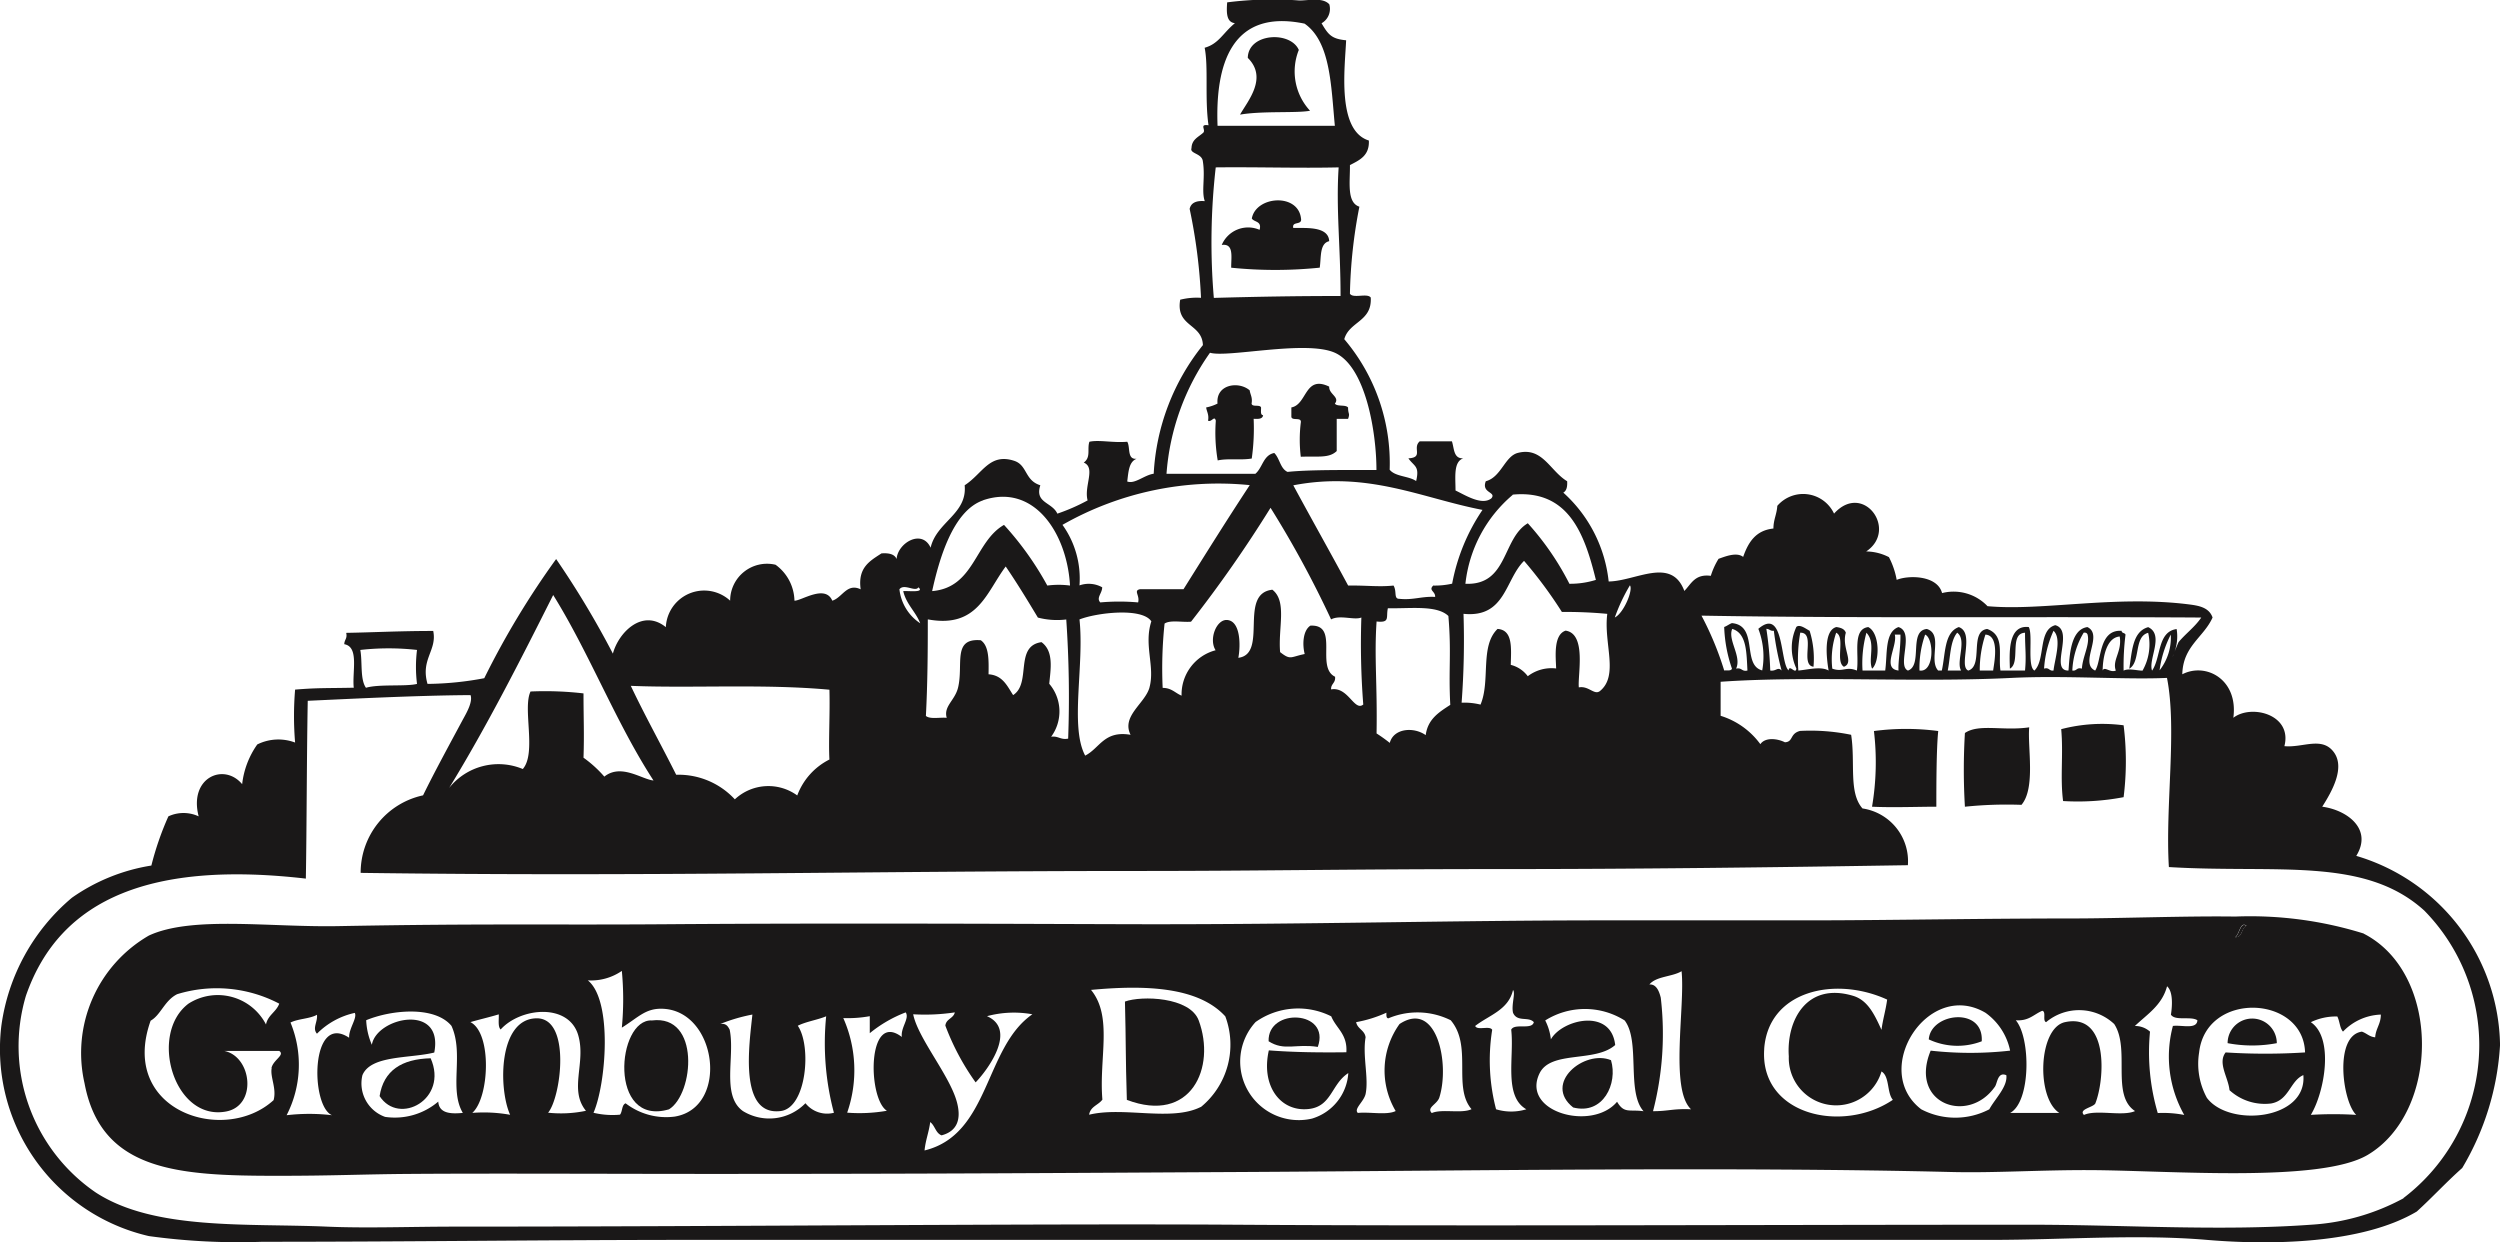
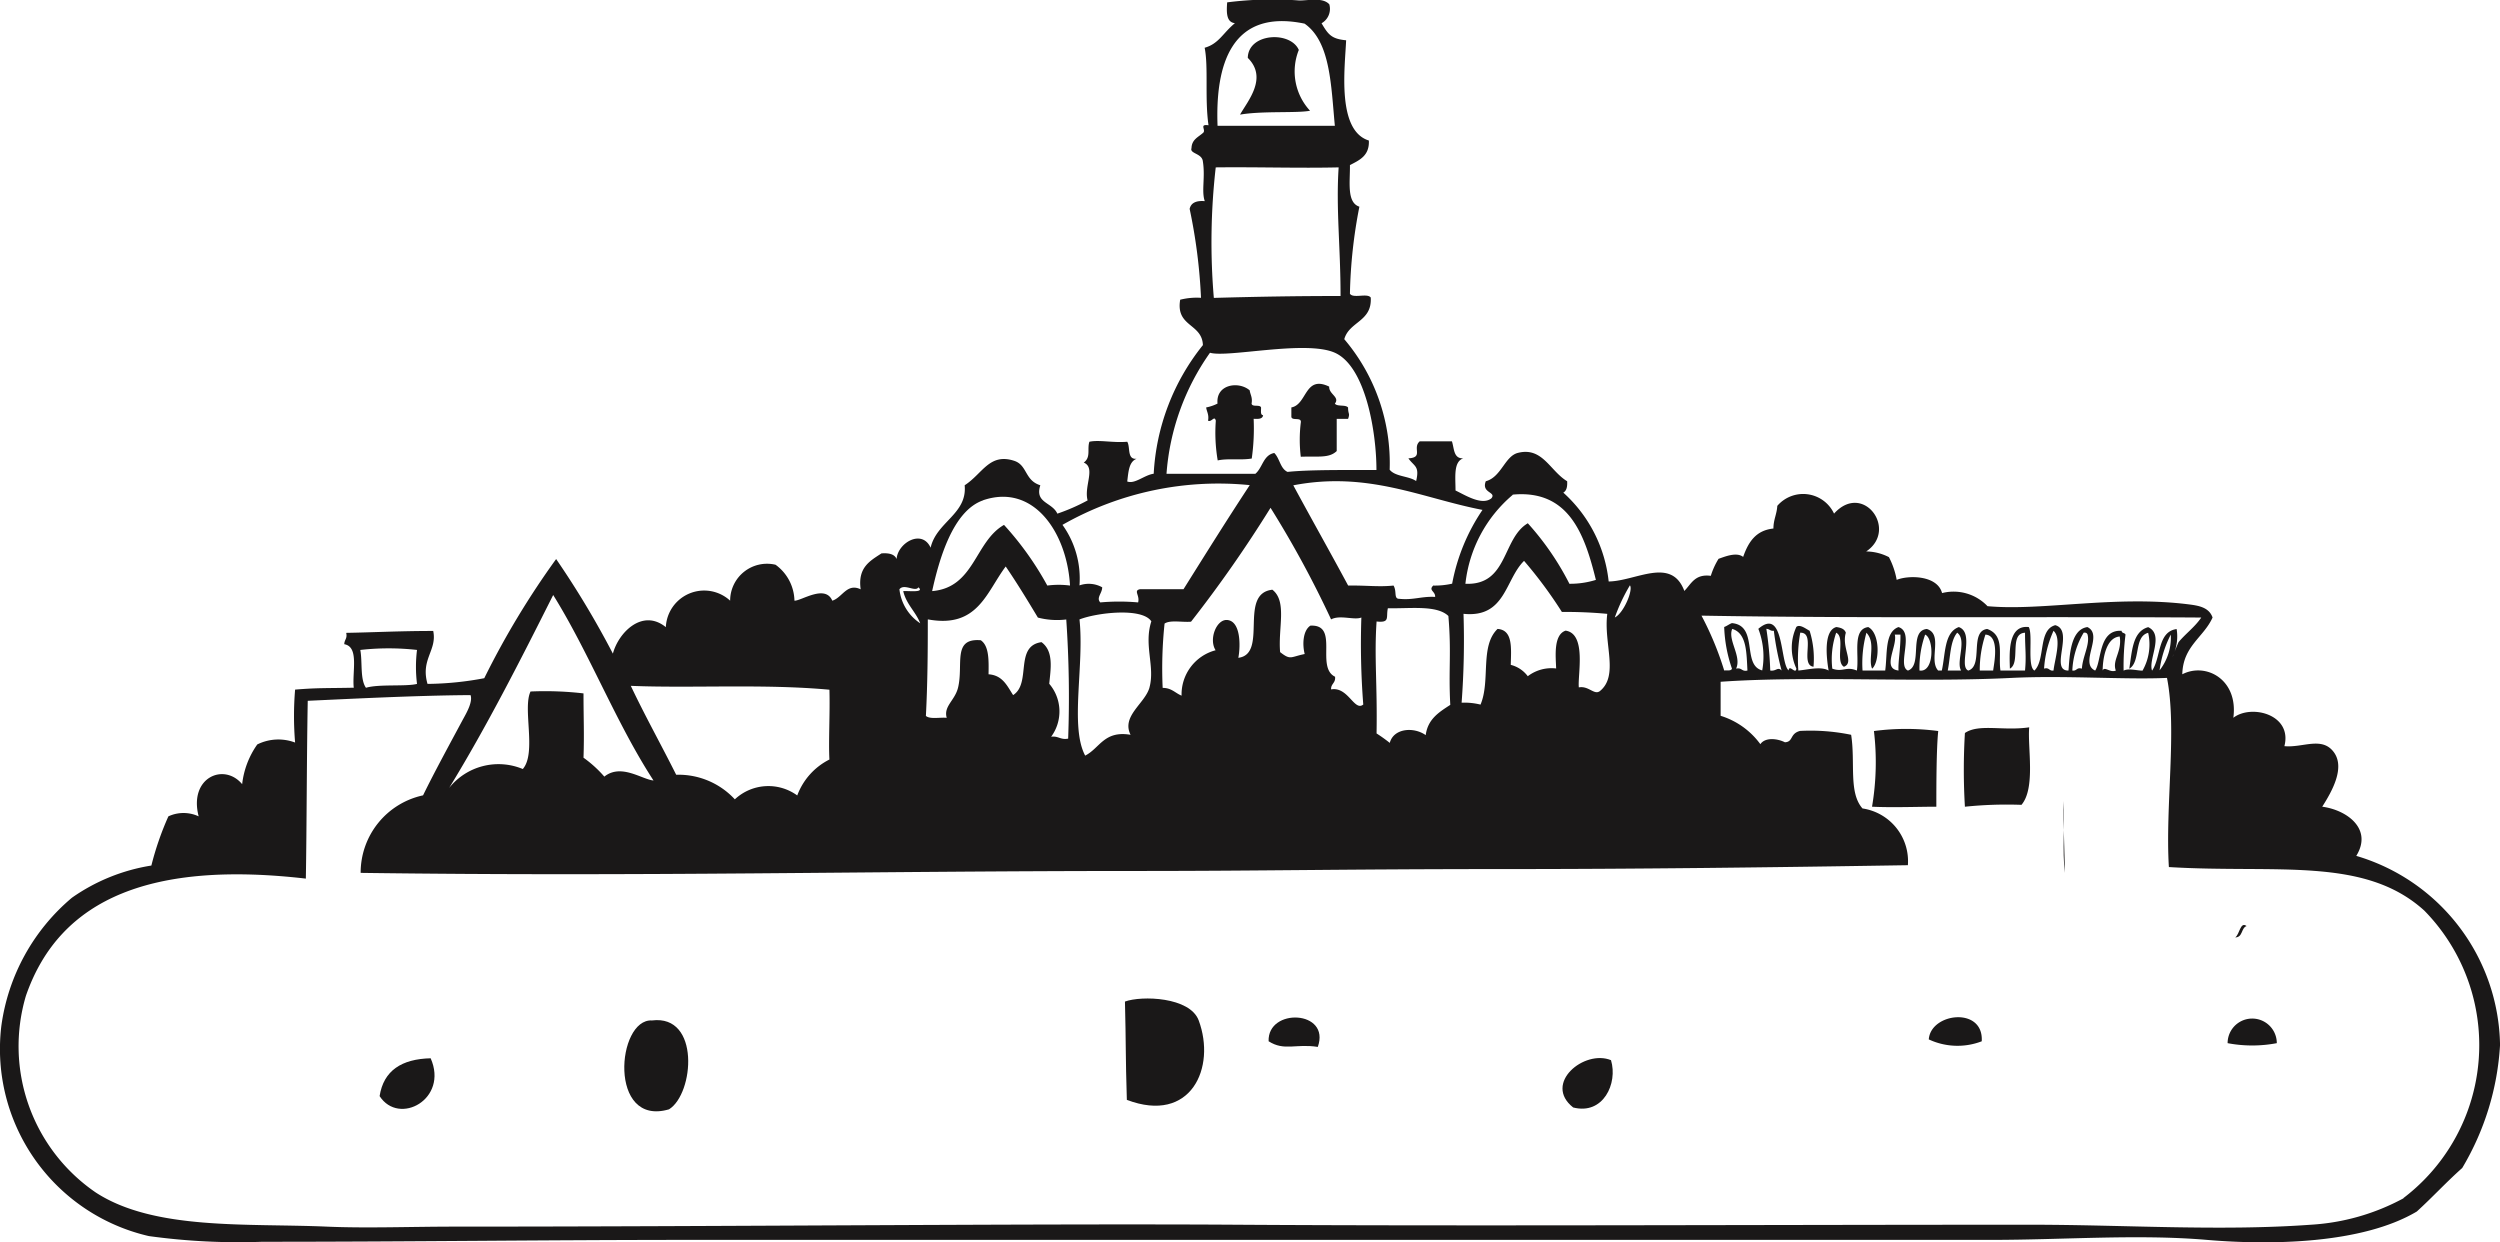
<svg xmlns="http://www.w3.org/2000/svg" id="Group_137194" data-name="Group 137194" width="64.494" height="32.049" viewBox="0 0 64.494 32.049">
  <defs>
    <clipPath id="clip-path">
      <rect id="Rectangle_1896" data-name="Rectangle 1896" width="64.494" height="32.049" fill="none" />
    </clipPath>
  </defs>
  <g id="Group_137188" data-name="Group 137188" clip-path="url(#clip-path)">
    <path id="Path_89883" data-name="Path 89883" d="M193.248,6.075c-.212-.5-1.307-.444-1.318.2.521.516,0,1.11-.2,1.464.577-.1,1.462-.034,1.806-.1a1.492,1.492,0,0,1-.293-1.561" transform="translate(-159.74 -4.782)" fill="#1a1818" />
-     <path id="Path_89884" data-name="Path 89884" d="M189.055,32.708a11.227,11.227,0,0,0,2.294,0c.04-.269-.007-.625.244-.683-.017-.407-.662-.331-.927-.342-.04-.186.235-.057.2-.244-.075-.662-1.162-.582-1.269,0,.058.1.265.061.2.293a.74.74,0,0,0-.976.39c.32-.044.241.312.244.586" transform="translate(-157.303 -25.803)" fill="#1a1818" />
    <path id="Path_89885" data-name="Path 89885" d="M199.874,60.361a3.647,3.647,0,0,0,0,.878c.441-.017.73.044.927-.147v-.83h.293c.055-.154,0-.11,0-.293-.065-.081-.276-.016-.341-.1.136-.172-.156-.241-.146-.439-.637-.308-.565.462-.976.537v.244c.02.11.268-.007.244.146" transform="translate(-166.317 -49.456)" fill="#1a1818" />
    <path id="Path_89886" data-name="Path 89886" d="M291.111,112.743a6.313,6.313,0,0,0-1.659,0,6.849,6.849,0,0,1-.049,1.952c.518.026,1.192,0,1.659,0,0-.5,0-1.492.049-1.952" transform="translate(-241.109 -93.884)" fill="#1a1818" />
    <path id="Path_89887" data-name="Path 89887" d="M173.9,154.44c.028,1.081.013,1.39.049,2.537,1.655.628,2.306-.832,1.854-2.049-.226-.61-1.477-.643-1.9-.488" transform="translate(-144.879 -128.603)" fill="#1a1818" />
    <path id="Path_89888" data-name="Path 89888" d="M197.388,158.062c.339-.951-1.3-1.017-1.269-.146.407.26.7.056,1.269.146" transform="translate(-163.392 -131.054)" fill="#1a1818" />
    <path id="Path_89889" data-name="Path 89889" d="M299.541,157.876c.055-.9-1.317-.738-1.366-.049a1.744,1.744,0,0,0,1.366.049" transform="translate(-248.417 -131.013)" fill="#1a1818" />
    <path id="Path_89890" data-name="Path 89890" d="M345.646,158.045a.634.634,0,1,0-1.269,0,3.386,3.386,0,0,0,1.269,0" transform="translate(-286.91 -131.134)" fill="#1a1818" />
    <path id="Path_89891" data-name="Path 89891" d="M97.226,157.713c-.912-.052-1.136,2.755.439,2.293.646-.4.811-2.45-.439-2.293" transform="translate(-80.406 -131.388)" fill="#1a1818" />
    <path id="Path_89892" data-name="Path 89892" d="M58.685,164.58c.5.773,1.782.079,1.317-.976-.746.018-1.214.315-1.317.976" transform="translate(-48.892 -136.303)" fill="#1a1818" />
    <path id="Path_89893" data-name="Path 89893" d="M241.827,164.844c.775.2,1.157-.62.976-1.22-.687-.284-1.761.6-.976,1.22" transform="translate(-201.243 -136.274)" fill="#1a1818" />
    <path id="Path_89894" data-name="Path 89894" d="M60.785,22.08c.432-.7-.248-1.186-.878-1.269.255-.4.6-1.013.293-1.415s-.8-.1-1.269-.147c.211-.819-.855-1.089-1.317-.732.132-.992-.711-1.436-1.317-1.122.017-.731.549-.948.781-1.464-.093-.271-.377-.31-.634-.342-1.9-.235-3.766.178-5.172.049A1.207,1.207,0,0,0,50.1,15.3c-.122-.46-.861-.467-1.171-.341a2.054,2.054,0,0,0-.2-.586,1.313,1.313,0,0,0-.586-.147c.832-.56-.08-1.808-.83-.976a.88.88,0,0,0-1.464-.2c-.012.216-.1.355-.1.585-.458.046-.65.358-.781.732-.172-.137-.489,0-.634.049a1.878,1.878,0,0,0-.2.439c-.413-.054-.505.21-.683.39-.334-.894-1.249-.254-1.952-.244a3.594,3.594,0,0,0-1.171-2.293c.085-.045.108-.153.1-.293-.445-.268-.635-.891-1.269-.732-.341.085-.428.624-.83.732-.12.309.279.272.146.439-.244.2-.684-.086-.927-.2,0-.343-.058-.741.2-.83-.255.012-.232-.256-.293-.439h-.83c-.2.172.109.418-.293.439.149.213.294.192.2.586-.192-.133-.54-.111-.683-.293a4.939,4.939,0,0,0-1.171-3.367c.127-.459.72-.451.683-1.073-.087-.125-.455.032-.537-.1a12.8,12.8,0,0,1,.244-2.245c-.332-.107-.238-.64-.244-1.073.246-.128.507-.241.488-.634-.833-.257-.616-1.889-.586-2.586-.379-.035-.462-.147-.634-.439a.426.426,0,0,0,.2-.488c-.17-.19-.551-.094-.781-.1a9.211,9.211,0,0,0-1.854.049c-.019.263-.023.511.2.537-.307.25-.415.532-.781.634.1.491,0,1.322.1,2-.258-.037-.046.128-.146.2-.121.107-.287.169-.293.39-.053.146.272.13.293.342.066.411-.041.765.049,1.025-.212-.017-.354.037-.39.2a14.03,14.03,0,0,1,.293,2.294,1.735,1.735,0,0,0-.537.049c-.12.705.565.606.586,1.171a5.783,5.783,0,0,0-1.269,3.318c-.241.033-.487.275-.683.2.031-.245.041-.512.244-.586-.256.028-.158-.3-.244-.439-.375.032-.719-.055-.976,0-.064.187.046.4-.146.537.318.134,0,.608.1.976a4.991,4.991,0,0,1-.781.342c-.136-.3-.59-.272-.439-.732-.412-.128-.328-.524-.683-.634-.633-.2-.808.336-1.269.634.072.741-.725.942-.878,1.61-.227-.494-.851-.119-.878.293-.051-.127-.2-.16-.39-.146-.294.194-.616.36-.537.927-.355-.171-.474.216-.732.293-.182-.429-.8.007-.976,0a1.174,1.174,0,0,0-.488-.927.952.952,0,0,0-1.171.927.99.99,0,0,0-1.659.683c-.6-.488-1.22.134-1.366.683a23.3,23.3,0,0,0-1.464-2.44,21.444,21.444,0,0,0-1.854,3.074,8.2,8.2,0,0,1-1.464.147c-.185-.638.252-.863.147-1.366-.868,0-1.6.039-2.245.049.035.149-.05.178-.049.293.388.068.2.706.244,1.122-.7.015-.917,0-1.513.049a8.253,8.253,0,0,0,0,1.366,1.222,1.222,0,0,0-.976.049,2.2,2.2,0,0,0-.39,1.025c-.469-.564-1.382-.171-1.122.83a.927.927,0,0,0-.781,0,7.646,7.646,0,0,0-.439,1.269,4.9,4.9,0,0,0-2.049.83A5.241,5.241,0,0,0,.033,26.472a4.953,4.953,0,0,0,3.806,5.416,16.9,16.9,0,0,0,2.928.147c3.882,0,7.243-.049,11.175-.049H51.367c1.872,0,3.783-.152,5.563,0,1.639.14,4.006.107,5.417-.732.4-.364.766-.763,1.171-1.122a6.978,6.978,0,0,0,.976-3.172,5.17,5.17,0,0,0-3.708-4.88m-4-6.148c-.164.242-.4.412-.586.634-.061.143-.1.238-.123.3-.03.088-.044.112,0,0a1.173,1.173,0,0,0,.074-.638c-.5.069-.4.739-.634,1.073-.106-.287.323-.924-.1-1.122-.407.114-.416.625-.488,1.073.3-.176.112-.831.488-.927a1.369,1.369,0,0,1-.146.976c-.143,0-.359-.068-.488,0a6.507,6.507,0,0,1,.049-.927c-.012-.053-.1-.033-.1-.1-.6-.041-.515.789-.683,1.025-.419-.189.225-.918-.2-1.122-.452.064-.459.792-.488,1.122-.5.006.16-1.032-.341-1.171-.448.121-.248.89-.537,1.171-.193-.106-.034-.918-.146-1.122-.56-.067-.495.735-.488,1.073.287-.152-.029-.908.391-.927,0,.426.036.593,0,.976h-.634c-.062-.4.123-.907-.342-1.073-.464.057-.09.951-.488,1.073-.261-.111.176-.972-.244-1.122-.383.137-.343.7-.439,1.122H50c-.256-.267.137-.939-.293-1.073-.476.045-.1.944-.488,1.073-.293-.129.184-.99-.244-1.122-.358.13-.283.693-.342,1.122h-.585a2.958,2.958,0,0,1,.1-.976c.249.26.038.679.147.927.2-.172.206-.92-.1-1.073-.418.054-.229.714-.293,1.122-.28-.117-.361.049-.634-.049a2.111,2.111,0,0,1,.1-.927c.242.115-.03.745.2.878.278-.108-.068-.486.049-.878-.034-.1-.13-.13-.244-.147-.335.089-.257.792-.2,1.122-.205-.117-.554-.017-.781,0a3.994,3.994,0,0,1,.049-.976c.415-.009-.02.833.342.878a2.4,2.4,0,0,0-.1-.927c-.1-.053-.255-.178-.342-.1a1.272,1.272,0,0,0,0,1.073c-.014.171-.182-.122-.2.049-.225-.193-.109-1.647-.781-1.073a2,2,0,0,1,.1,1.073c-.532-.136-.089-1.157-.781-1.22-.072.025-.123.072-.2.1a3.649,3.649,0,0,0,.2,1.073c-.015.066-.122.041-.2.049a8.025,8.025,0,0,0-.586-1.415c4.029.072,8.511.021,12.882.049M55.71,17.3A2.814,2.814,0,0,1,56,16.371a1.366,1.366,0,0,1-.293.927m-1.122,0c-.154.067-.295-.121-.342,0,0-.244.064-.846.439-.878.067.389-.2.607-.1.878m-.878-.049c-.138-.04-.126.069-.244.049a2.066,2.066,0,0,1,.293-.976c.057-.008.087.011.1.049.067.251-.127.563-.146.878m-.732.049c-.117.02-.106-.089-.244-.049a2.785,2.785,0,0,1,.244-.976c.22.2.027.752,0,1.025m-1.561,0h-.342a2.9,2.9,0,0,1,.146-.927c.385.023.216.774.2.927m-.83,0h-.342c.069-.337.058-.755.244-.976.258.188-.035.751.1.976m-1.073,0a2.579,2.579,0,0,1,.146-.927c.231.1.243.986-.146.927m-.537,0c-.445-.044-.024-.634-.1-.927h.146c.008.329-.067.738-.049.927M45.56,16.224c.087-.006.1.06.2.049a7.432,7.432,0,0,0,.2,1.025c-.1-.106-.139.025-.293,0a8.86,8.86,0,0,0-.1-1.073m-.878,0c.374.114.364.612.39,1.073-.149.036-.143-.084-.293-.049.151-.316-.222-.736-.1-1.025M42.047,15.1c.089.115-.157.714-.39.83a4.615,4.615,0,0,1,.39-.83m-.781,2.733c-.145.1-.286-.147-.537-.1-.034-.312.207-1.384-.341-1.464-.32.108-.254.677-.244.976a1.006,1.006,0,0,0-.732.2.783.783,0,0,0-.439-.293c.011-.434.058-.9-.341-.927-.46.445-.178,1.336-.439,1.952a1.73,1.73,0,0,0-.488-.049,21.447,21.447,0,0,0,.049-2.293c1.086.11,1.07-.882,1.562-1.366a11.293,11.293,0,0,1,.976,1.318,11.413,11.413,0,0,1,1.171.049c-.1.766.312,1.6-.2,2M39.022,12.76c1.451-.135,1.857,1.025,2.147,2.2a2.224,2.224,0,0,1-.683.1,7.153,7.153,0,0,0-1.073-1.561c-.666.391-.507,1.608-1.61,1.561a3.494,3.494,0,0,1,1.22-2.293m-.781.39a5.032,5.032,0,0,0-.781,1.9,1.989,1.989,0,0,1-.488.049c-.131.127.06.147.049.293-.345-.02-.564.087-.927.049-.146,0-.055-.19-.146-.342-.39.04-.69-.007-1.171,0-.466-.868-.948-1.72-1.415-2.586,1.937-.373,3.325.335,4.88.634m-2.733,2.879c.36.039.239-.107.293-.342.571.014,1.26-.089,1.561.2.081.957,0,1.372.049,2.293-.286.186-.58.364-.634.781-.31-.22-.828-.178-.927.2a4.1,4.1,0,0,0-.341-.244c.022-1.26-.062-1.969,0-2.879m-1.073,1.415c-.508-.251.122-1.355-.634-1.317-.193.126-.211.486-.147.732-.371.076-.361.165-.634-.049-.055-.625.186-1.31-.2-1.61-.885.1-.1,1.657-.878,1.757.063-.332.055-.955-.293-.976-.273-.016-.474.5-.293.781a1.177,1.177,0,0,0-.878,1.171c-.163-.065-.255-.2-.488-.2a11.1,11.1,0,0,1,.049-1.659c.146-.1.46-.028.683-.049A32.818,32.818,0,0,0,32.776,13.1a26.578,26.578,0,0,1,1.562,2.879c.23-.125.6.028.781-.049a20.2,20.2,0,0,0,.049,2.245c-.231.189-.39-.47-.83-.39-.008-.154.13-.163.1-.342M33.654.61c.671.468.682,1.6.781,2.635H31.409c-.06-1.569.352-3.03,2.245-2.635M31.361,4.318c1.13-.012,2.143.024,3.172,0-.071,1.07.05,2.066.049,3.318-1.2,0-2.229.02-3.269.049a17.018,17.018,0,0,1,.049-3.367M31.214,9.1c.457.135,2.473-.334,3.221,0,.791.353,1.073,2.039,1.073,3.025-.91,0-1.753-.007-2.294.049-.189-.087-.2-.35-.342-.488-.286.055-.3.38-.488.537H30.092A6.183,6.183,0,0,1,31.214,9.1m1.025,3.416c-.581.882-1.144,1.784-1.708,2.684H29.409c-.178.037,0,.156-.049.341a5.443,5.443,0,0,0-.976,0c-.112-.118.05-.237.049-.39a.715.715,0,0,0-.586-.049,2.373,2.373,0,0,0-.439-1.562,8.127,8.127,0,0,1,4.831-1.025m-2.586,5.221c-.113.411-.731.736-.488,1.22-.685-.116-.793.346-1.171.537-.4-.749-.018-2.332-.147-3.513.439-.173,1.614-.314,1.854.049-.2.615.1,1.168-.049,1.708m-4.294-4.831c1.311-.447,2.167.842,2.245,2.2a2.22,2.22,0,0,0-.586,0A8,8,0,0,0,25.9,13.541c-.756.431-.758,1.617-1.854,1.708.181-.823.537-2.076,1.317-2.342M23.944,15.98c1.279.233,1.5-.7,2-1.366.29.425.561.87.83,1.318a1.958,1.958,0,0,0,.732.049,29.34,29.34,0,0,1,.049,3.074c-.2.038-.25-.075-.439-.049a1.1,1.1,0,0,0-.049-1.366c.037-.383.121-.839-.2-1.074-.706.1-.253,1.061-.732,1.366-.154-.237-.269-.512-.634-.537.006-.364.015-.731-.2-.878-.741-.062-.442.62-.586,1.22-.08.334-.38.482-.293.781-.179-.016-.432.042-.537-.049.043-.822.05-1.662.049-2.489m-.244-.83c.177.149-.268.087-.39.1.081.342.32.526.439.83a1.209,1.209,0,0,1-.537-.878c.12-.158.41.078.488-.049m-2.294,2.635c.018.606-.026,1.347,0,1.806a1.7,1.7,0,0,0-.83.927,1.266,1.266,0,0,0-1.61.1,1.979,1.979,0,0,0-1.513-.634c-.385-.77-.8-1.511-1.171-2.294,1.575.066,3.42-.056,5.124.1m-7.124-2.44c.941,1.515,1.618,3.294,2.586,4.782-.3-.028-.836-.446-1.269-.1a3.061,3.061,0,0,0-.537-.488c.021-.618,0-1,0-1.659a8.573,8.573,0,0,0-1.366-.049c-.211.432.161,1.586-.2,2a1.627,1.627,0,0,0-1.9.488c.969-1.584,1.83-3.277,2.684-4.977m-3.513,1.415a3.56,3.56,0,0,0,0,.878c-.278.073-.988,0-1.317.1-.155-.219-.088-.66-.146-.976a6.525,6.525,0,0,1,1.464,0M62.005,30.912a5.723,5.723,0,0,1-2.391.683c-2.338.17-4.818,0-7.222,0-6.952,0-14.718.038-20.495,0-5.019-.033-13.166.049-20.153.049-1.156,0-2.279.045-3.318,0-2.069-.089-4.445.1-5.953-.878A4.57,4.57,0,0,1,.667,25.691c.886-2.566,3.327-3.474,7.222-3.025.023-1.307.022-3.111.049-4.587,1.038-.047,2.809-.139,4.2-.147.059.168-.089.435-.2.634-.315.589-.725,1.337-1.025,1.952a2.04,2.04,0,0,0-1.61,2c7.339.1,13.024-.049,20.055-.049,3.225,0,5.388-.049,9.418-.049,3.417,0,6.845-.042,10.442-.1a1.377,1.377,0,0,0-1.171-1.464c-.364-.411-.18-1.18-.293-1.9a5.19,5.19,0,0,0-1.318-.1c-.27.07-.169.282-.39.293-.2-.1-.511-.133-.634.049a2,2,0,0,0-1.025-.732v-.878c2.294-.16,5.017.025,7.515-.1,1.361-.067,2.946.05,4,0,.264,1.338-.048,3.3.049,4.88,2.787.17,5.041-.28,6.588,1.122a4.957,4.957,0,0,1-.537,7.417" transform="translate(0.001 0)" fill="#1a1818" />
    <path id="Path_89895" data-name="Path 89895" d="M187.936,60.361c-.072-.009-.045-.118-.049-.2-.03-.084-.231,0-.244-.1.028-.158-.033-.227-.049-.341-.284-.245-.877-.156-.83.341a1.094,1.094,0,0,1-.293.1c.016.115.077.183.049.342.091.047.163-.146.2,0a4.241,4.241,0,0,0,.049,1.025c.268-.059.586,0,.878-.049a5.51,5.51,0,0,0,.049-1.025c.121.007.237.009.244-.1" transform="translate(-155.355 -49.65)" fill="#1a1818" />
-     <path id="Path_89896" data-name="Path 89896" d="M318.694,113.912a6.311,6.311,0,0,0,1.562-.1,7.434,7.434,0,0,0,0-1.854,4.188,4.188,0,0,0-1.61.1c.059.637-.03,1.262.049,1.854" transform="translate(-265.472 -93.247)" fill="#1a1818" />
+     <path id="Path_89896" data-name="Path 89896" d="M318.694,113.912c.059.637-.03,1.262.049,1.854" transform="translate(-265.472 -93.247)" fill="#1a1818" />
    <path id="Path_89897" data-name="Path 89897" d="M303.535,114.481a10.485,10.485,0,0,1,1.464-.049c.369-.432.153-1.491.2-2-.668.1-1.3-.1-1.659.147a16.009,16.009,0,0,0,0,1.9" transform="translate(-252.85 -93.669)" fill="#1a1818" />
-     <path id="Path_89898" data-name="Path 89898" d="M71.541,142.1a9.829,9.829,0,0,0-3.318-.439c-1.25-.018-2.943.047-4.148.049-2.433,0-4.751.047-6.734.049-2,0-3.4,0-5.368,0-3.96,0-7.653.108-12.053.1-2.936-.007-7.516-.034-12.15,0-3.006.023-4.691-.022-8.491.049-1.778.033-3.773-.27-4.88.244a3.5,3.5,0,0,0-1.659,3.806c.426,2.272,2.4,2.391,4.977,2.391,1.466,0,2.166-.04,3.416-.049,2.176-.016,5.24,0,7.759,0,6,0,9.343-.026,13.663-.049,5.908-.032,12.683-.139,18.348,0,1.114.027,2.29-.054,3.562-.049,2.044.008,5.95.332,7.173-.391,1.873-1.106,1.9-4.688-.1-5.709m-53.969,3.465c-.045.237.132.523.049.83-1.277,1.166-4,.275-3.172-2.05.261-.145.358-.52.683-.683a3.476,3.476,0,0,1,2.635.244c-.078.215-.293.293-.342.537a1.4,1.4,0,0,0-2-.537c-1.035.782-.373,3.043.976,2.781.8-.156.661-1.412-.049-1.561h1.415c.154.106-.155.229-.2.439m2-.781c-1-.662-1,1.765-.439,2a5,5,0,0,0-1.171,0,2.849,2.849,0,0,0,.1-2.391c.2-.1.492-.094.683-.2.022.185-.126.347,0,.488a1.966,1.966,0,0,1,.976-.537c.068.135-.154.4-.146.634m2.294,1.659a1.726,1.726,0,0,1-1.366.39.916.916,0,0,1-.586-1.074c.214-.523,1.217-.429,1.854-.586.249-1.283-1.489-.912-1.61-.2a1.774,1.774,0,0,1-.146-.634c.648-.268,1.765-.377,2.2.146.329.724-.07,1.632.293,2.245-.344.035-.615,0-.634-.293m2.83.293c.336-.39.608-2.448-.293-2.44-.985.01-.989,1.807-.683,2.489a3.841,3.841,0,0,0-.976-.049c.442-.391.512-2.06-.049-2.342.239-.07.491-.127.732-.2.006.141-.027.319.049.39.514-.569,1.755-.688,2,.146.209.711-.247,1.407.2,1.952a3.145,3.145,0,0,1-.976.049m3.269.1a1.712,1.712,0,0,1-1.269-.342c-.105.041-.079.214-.146.293a2.111,2.111,0,0,1-.683-.049c.324-.741.5-2.9-.147-3.416a1.4,1.4,0,0,0,.878-.244,7.74,7.74,0,0,1,0,1.464c.419-.262.605-.494,1.025-.488,1.43.02,1.76,2.546.342,2.782m3.367-.342a1.3,1.3,0,0,1-1.61.2c-.562-.4-.2-1.408-.342-2.1-.045-.085-.091-.17-.244-.146a4.373,4.373,0,0,1,.83-.244c-.078.758-.361,2.627.732,2.489.666-.085.8-1.677.439-2.2.216-.109.5-.148.732-.244a6.981,6.981,0,0,0,.2,2.489.713.713,0,0,1-.732-.244m2.489-1.708c-.906-.7-.89,1.587-.39,1.9a4.128,4.128,0,0,1-1.025.049,3.324,3.324,0,0,0-.1-2.44,3.159,3.159,0,0,0,.683-.049v.439a3.347,3.347,0,0,1,.927-.537c.105.157-.132.387-.1.634m.586,2.928c.026-.267.113-.472.146-.732.123.089.139.284.293.342.383-.1.527-.392.39-.878-.192-.682-1-1.631-1.122-2.245a5.186,5.186,0,0,0,1.074-.049c-.035.16-.226.164-.244.342a6.3,6.3,0,0,0,.781,1.464c.35-.366,1.061-1.371.293-1.708a2.671,2.671,0,0,1,1.171-.049c-1.241.857-1.093,3.1-2.781,3.513m7.124-1.122c-.757.382-1.989-.017-2.879.2.031-.213.24-.248.342-.39-.091-1.074.274-2.137-.293-2.83,1.387-.13,2.764-.085,3.464.683a2.081,2.081,0,0,1-.634,2.342m2.879.293a1.51,1.51,0,0,1-1.464-2.489,1.9,1.9,0,0,1,1.952-.147c.127.312.421.457.39.927-.692.009-1.368,0-2-.049-.208.917.3,1.591,1.025,1.513.6-.064.582-.642,1.025-.927a1.314,1.314,0,0,1-.927,1.171m3.074-.147c-.126-.138.139-.215.2-.39.278-.865-.06-2.536-1.025-1.9a2.052,2.052,0,0,0-.1,2.245c-.228.113-.666.017-.976.049-.111-.106.152-.284.2-.488.086-.41-.083-.985,0-1.464-.025-.186-.21-.213-.244-.39a3.271,3.271,0,0,0,.781-.244c0,.069-.008.138.049.146a1.926,1.926,0,0,1,1.61.049c.568.666.046,1.722.537,2.294-.252.122-.763-.015-1.025.1m2.049-2.147c.081.71-.2,1.713.39,2.05a1.35,1.35,0,0,1-.781,0,4.993,4.993,0,0,1-.1-2.05c-.062-.117-.385.027-.439-.1.356-.278.859-.41.976-.927.071.074-.046.374,0,.585.107.254.4.089.537.244-.047.213-.507.013-.586.2m2.733,1.854c-.645.77-2.482.265-2-.732.291-.6,1.433-.272,1.952-.732-.107-.965-1.37-.659-1.659-.146a1.405,1.405,0,0,0-.146-.488,1.924,1.924,0,0,1,2.049,0c.41.534.042,1.844.488,2.342-.367-.052-.5.069-.683-.244m.927.244a7.978,7.978,0,0,0,.2-2.928c-.039-.158-.111-.355-.293-.342.175-.215.586-.195.83-.342.094.926-.307,3.045.244,3.562-.465-.021-.592.051-.976.049M68.515,141.9c-.144.051-.093.3-.293.293.113-.075.13-.42.293-.293m-12.443,3.172c.109-1.5,1.829-1.884,3.172-1.269-.036.273-.111.507-.146.781-.182-.4-.355-.765-.732-.878-1.2-.36-1.724.634-1.659,1.561a1.221,1.221,0,0,0,2.391.39c.214.127.136.548.293.732-1.305.88-3.442.394-3.318-1.317m5.807,1.561a1.891,1.891,0,0,1-1.757,0c-1.318-1.008.173-3.366,1.659-2.489a1.589,1.589,0,0,1,.634.976,9.187,9.187,0,0,1-2.049,0c-.569,1.372.97,1.919,1.659.927.061-.088.068-.39.293-.293.034.3-.288.6-.439.878m2.44.146c-.143-.147.23-.191.293-.293.243-.6.362-2.346-.781-2.1-.69.149-.749,1.958-.146,2.342H62.416c.536-.285.535-1.936.146-2.391.335.026.465-.153.683-.244.11.021,0,.259.1.293a1.324,1.324,0,0,1,1.757.049c.421.645-.09,1.833.537,2.245-.326.146-.992-.048-1.318.1m2.294-2.294a3.059,3.059,0,0,0,.293,2.294,2.857,2.857,0,0,0-.683-.049,5.556,5.556,0,0,1-.2-2.1.573.573,0,0,0-.39-.146c.313-.3.7-.532.83-1.025.163.144.132.525.1.732.105.171.521.032.683.146-.015.246-.407.114-.634.146m1.464,1.659a1.347,1.347,0,0,0,1.073.341c.466-.084.486-.583.83-.732.1,1.158-1.917,1.354-2.489.586a1.837,1.837,0,0,1-.2-1.171c.179-1.592,2.69-1.482,2.733,0a16.147,16.147,0,0,1-2.049,0c-.212.273.069.646.1.976m3.757-1.366c-.15-.013-.219-.106-.342-.146-.726.1-.5,1.815-.146,2.147a9.621,9.621,0,0,0-1.171,0c.355-.587.605-1.982,0-2.391a1.484,1.484,0,0,1,.683-.147c.062.117.063.3.147.39a1.414,1.414,0,0,1,.976-.439c0,.245-.131.357-.146.586" transform="translate(-10.56 -118.016)" fill="#1a1818" />
    <path id="Path_89899" data-name="Path 89899" d="M345.84,143c-.163-.127-.179.218-.293.293.2,0,.149-.242.293-.293" transform="translate(-287.884 -119.11)" fill="#1a1818" />
  </g>
</svg>